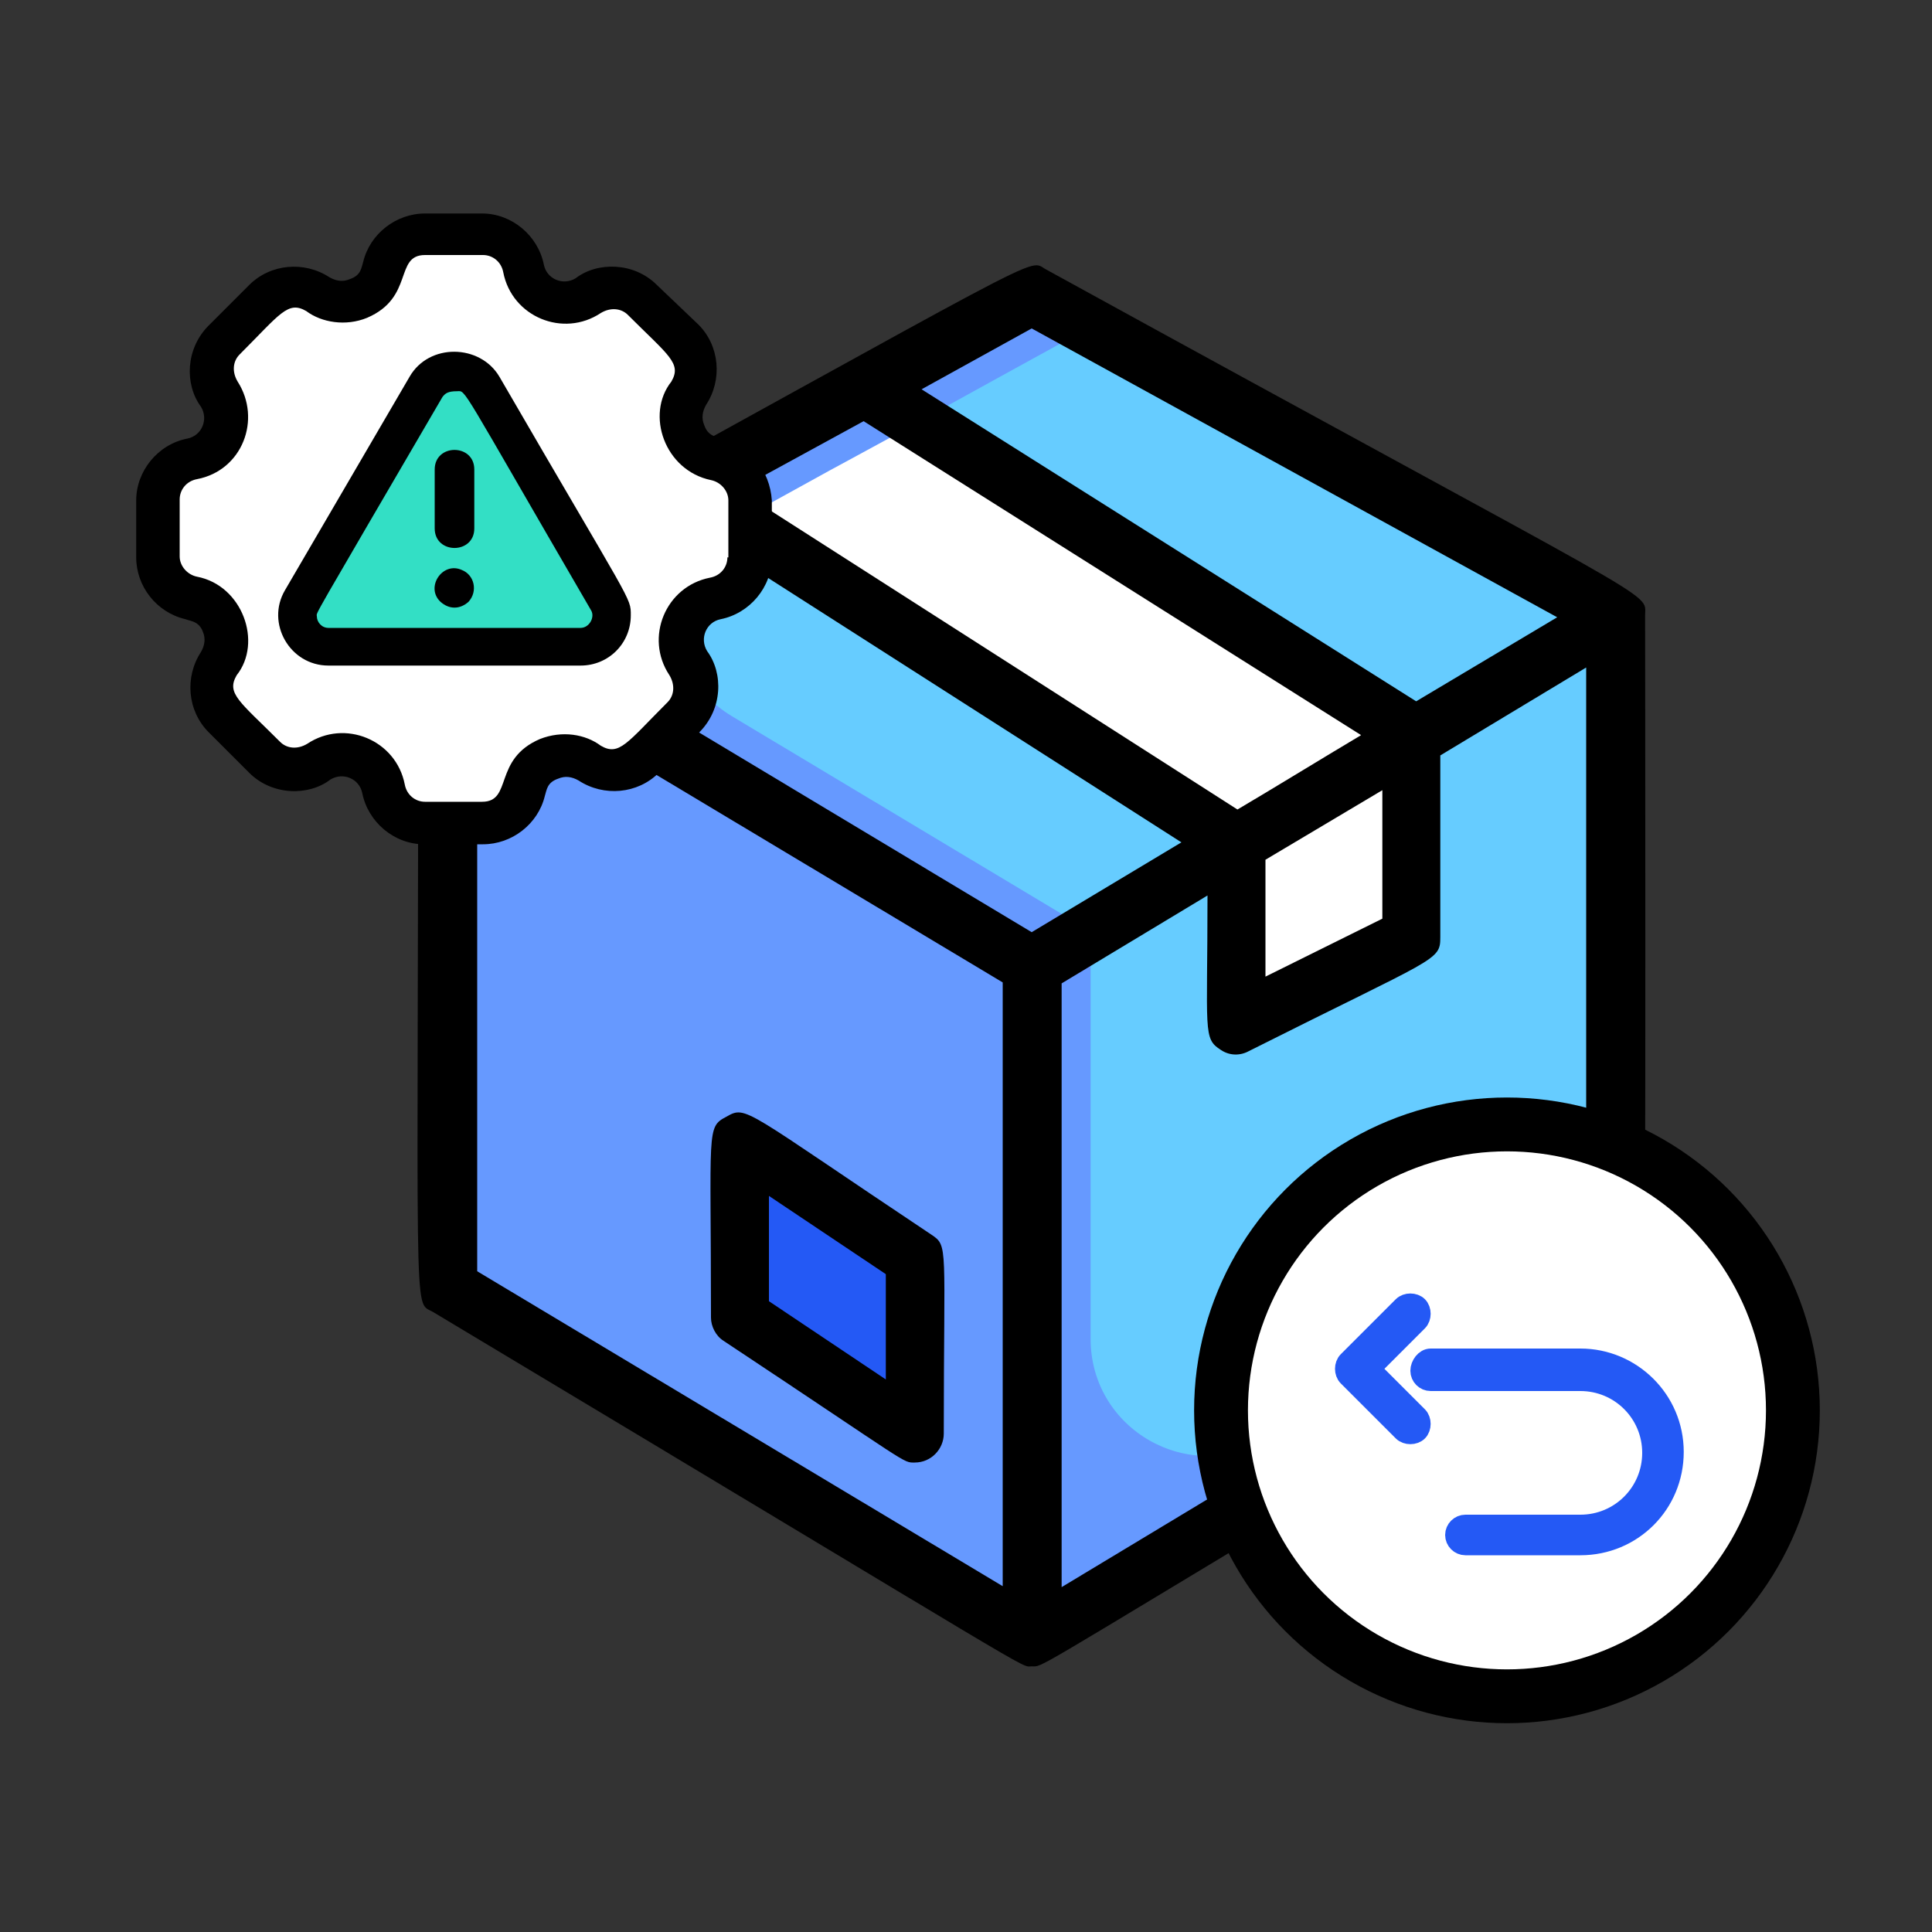
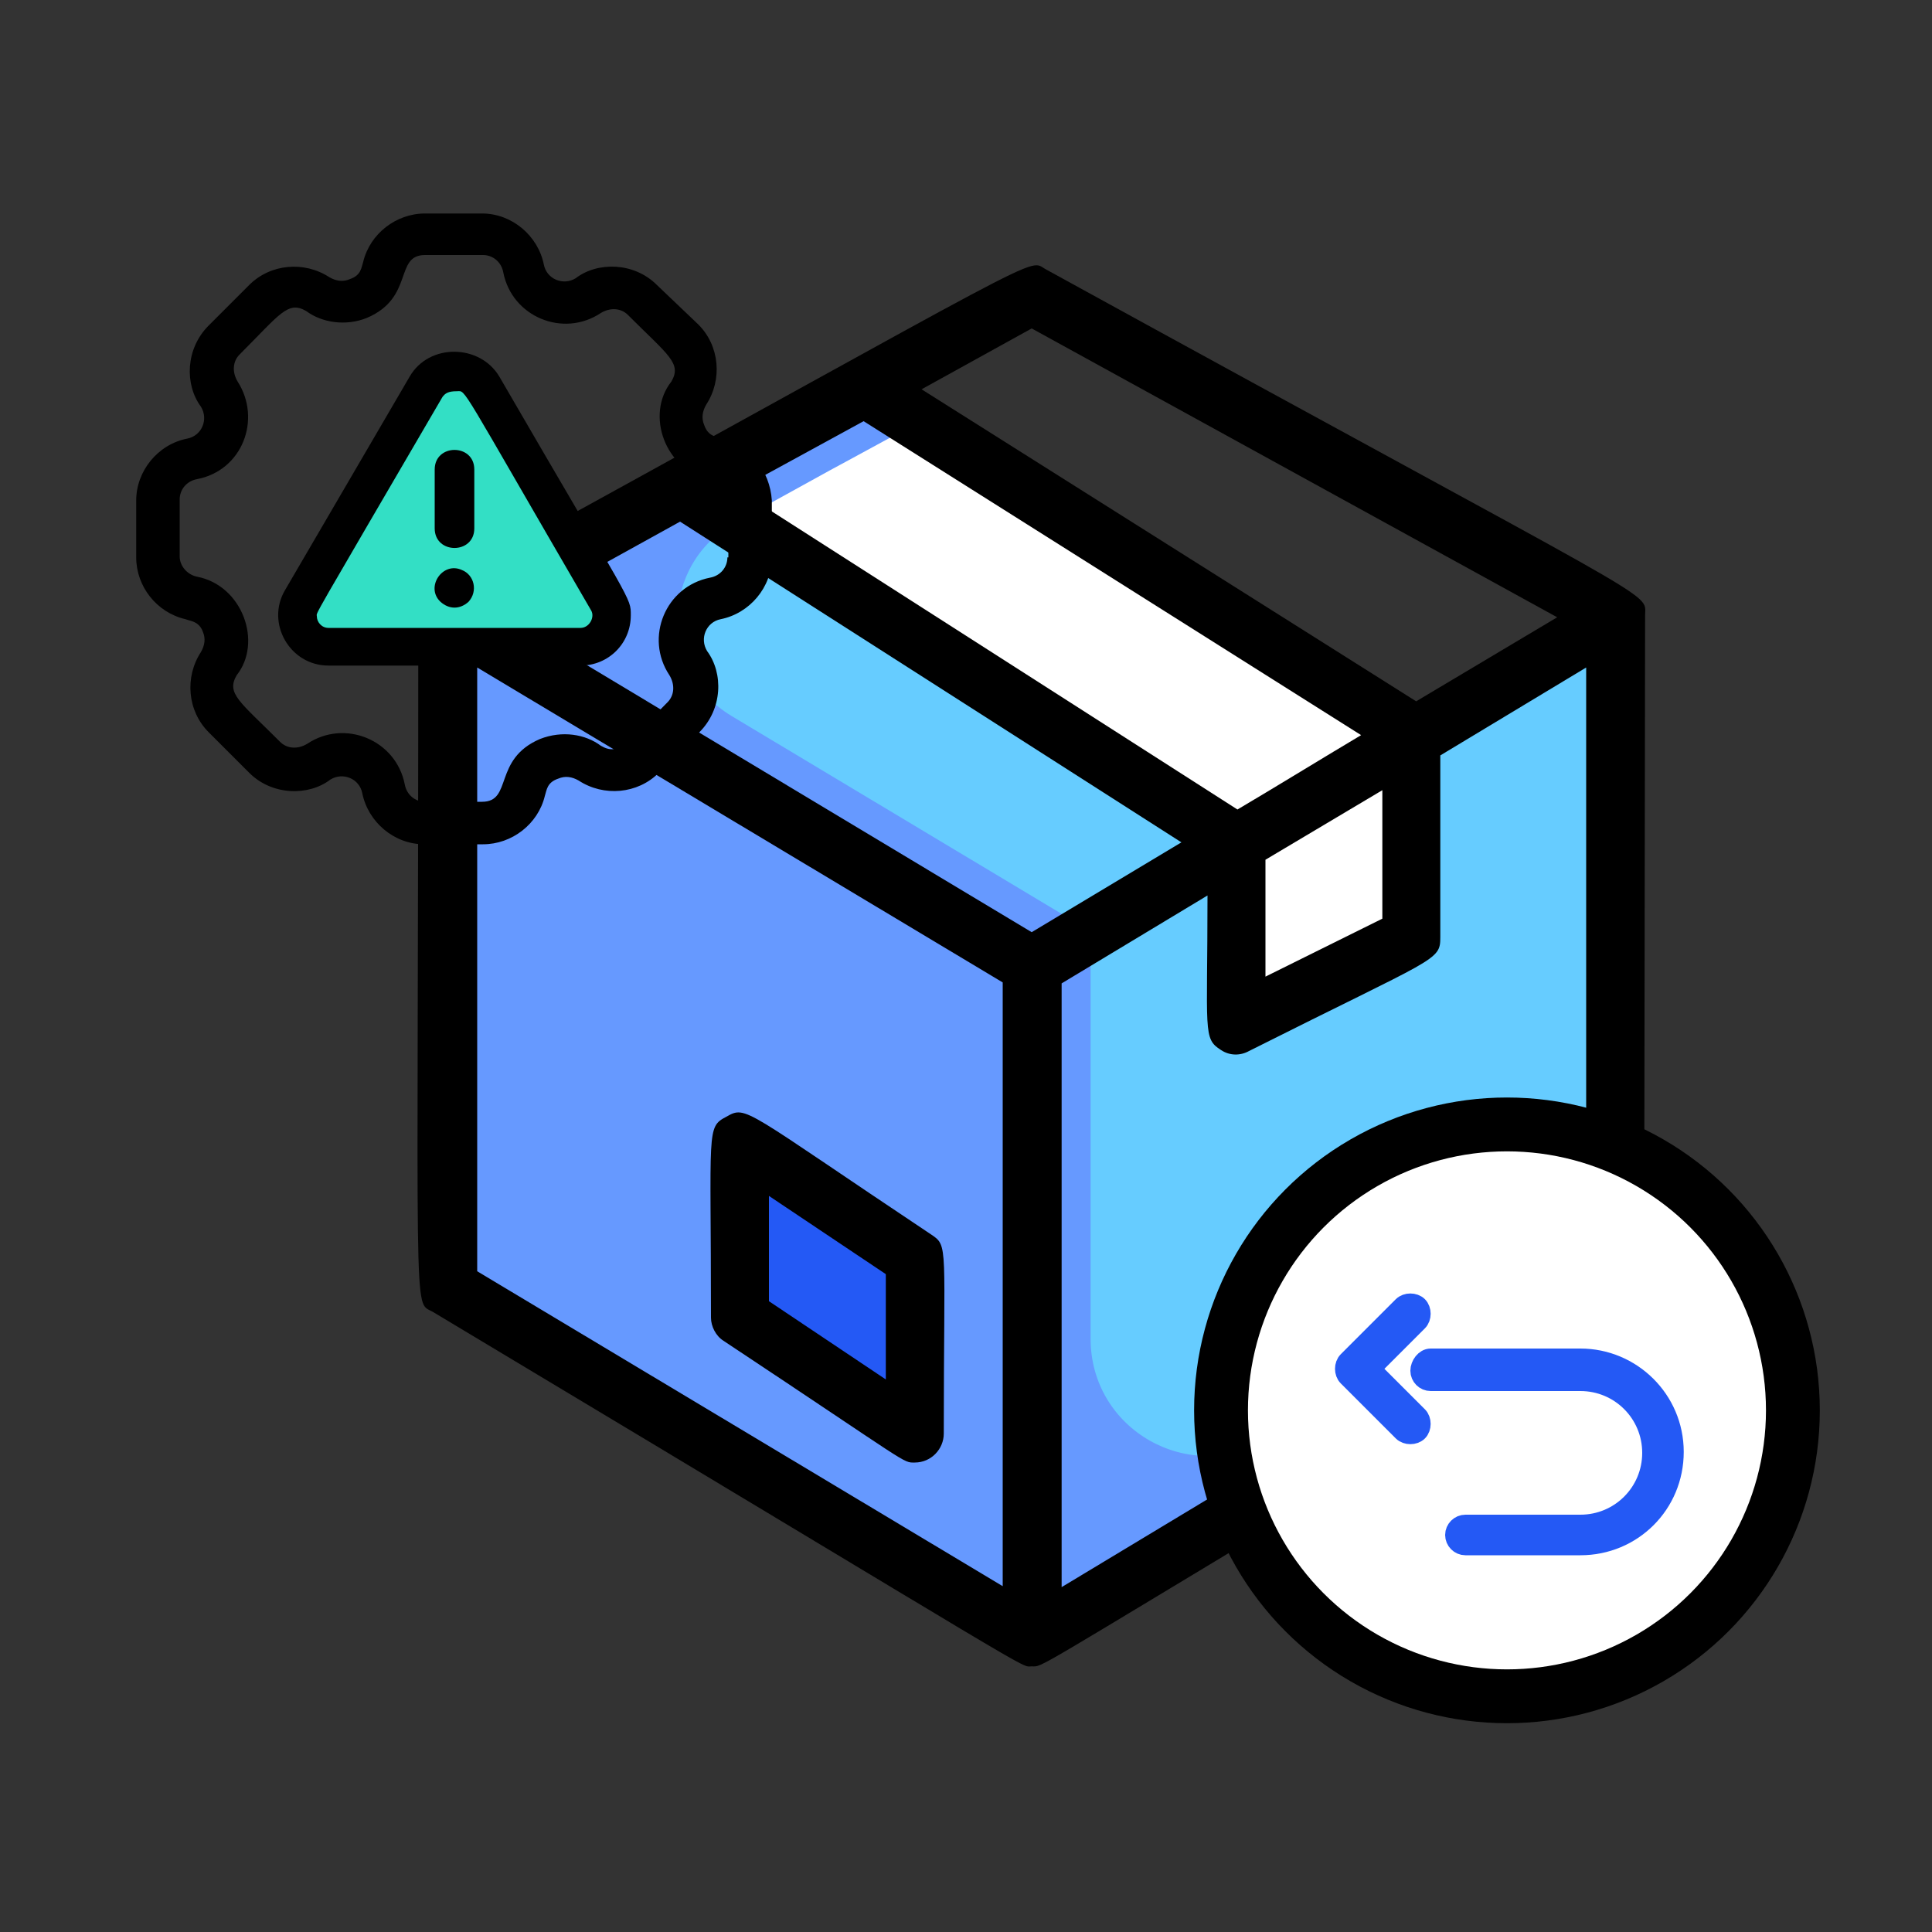
<svg xmlns="http://www.w3.org/2000/svg" version="1.1" id="Ebene_1" x="0px" y="0px" viewBox="0 0 200 200" style="enable-background:new 0 0 200 200;" xml:space="preserve">
  <rect x="0" y="0" width="200" height="200" fill="#333333" stroke="none" />
  <style type="text/css"> .st0{fill:#6699FF;stroke:#000000;stroke-width:1.152;stroke-miterlimit:10;} .st1{fill:#2459F5;stroke:#66CCFF;stroke-width:1.152;stroke-miterlimit:10;} .st2{fill:#F2CAC1;stroke:#000000;stroke-width:1.152;stroke-miterlimit:10;} .st3{fill:#FDDDD7;stroke:#000000;stroke-width:1.152;stroke-miterlimit:10;} .st4{fill:none;stroke:#000000;stroke-width:5.51;stroke-linejoin:round;stroke-miterlimit:10;} .st5{fill:#2459F5;} .st6{fill:#FFFFFF;stroke:#000000;stroke-width:8;stroke-linecap:round;stroke-linejoin:round;stroke-miterlimit:10;} .st7{fill:#6699FF;} .st8{fill:#66CCFF;} .st9{fill:#FFFFFF;} .st10{fill:#221E20;} .st11{fill:#DAD6E4;} .st12{fill:#DE8661;} .st13{fill:#9FD7F0;} .st14{fill:#B3DFF6;} .st15{fill:none;stroke:#000000;stroke-width:6.044;stroke-linecap:round;stroke-linejoin:round;stroke-miterlimit:10;} .st16{fill:none;stroke:#000000;stroke-width:4.807;stroke-linecap:round;stroke-linejoin:round;stroke-miterlimit:10;} .st17{fill:#F8F9F9;} .st18{fill:none;stroke:#000000;stroke-width:5.574;stroke-linecap:round;stroke-linejoin:round;stroke-miterlimit:10;} .st19{fill:none;stroke:#2459F5;stroke-width:5.574;stroke-linecap:round;stroke-linejoin:round;stroke-miterlimit:10;} .st20{fill:none;stroke:#000000;stroke-width:4.853;stroke-linecap:round;stroke-linejoin:round;stroke-miterlimit:10;} .st21{fill:none;stroke:#2459F5;stroke-width:4.853;stroke-linecap:round;stroke-linejoin:round;stroke-miterlimit:10;} .st22{fill:#FFFFFF;stroke:#000000;stroke-width:5.574;stroke-linecap:round;stroke-linejoin:round;stroke-miterlimit:10;} .st23{fill:#2459F5;stroke:#2459F5;stroke-width:2;stroke-miterlimit:10;} .st24{fill:#FFFFFF;stroke:#000000;stroke-width:4.802;stroke-linecap:round;stroke-linejoin:round;stroke-miterlimit:10;} .st25{fill:#2459F5;stroke:#2459F5;stroke-width:1.723;stroke-miterlimit:10;} .st26{fill:none;stroke:#66CCFF;stroke-width:27.562;stroke-miterlimit:10;} .st27{fill:none;stroke:#2459F5;stroke-width:27.562;stroke-miterlimit:10;} .st28{fill:none;stroke:#6699FF;stroke-width:27.562;stroke-miterlimit:10;} .st29{fill:#E1E4ED;stroke:#000000;stroke-miterlimit:10;} .st30{fill:#6699FF;stroke:#000000;stroke-miterlimit:10;} .st31{fill:#66CCFF;stroke:#000000;stroke-miterlimit:10;} .st32{fill:#33DFC5;stroke:#000000;stroke-miterlimit:10;} .st33{fill:#2459F5;stroke:#000000;stroke-miterlimit:10;} .st34{fill:#F2CAC1;stroke:#000000;stroke-miterlimit:10;} .st35{fill:#FDDDD7;stroke:#000000;stroke-miterlimit:10;} .st36{fill:#99A1B1;stroke:#000000;stroke-miterlimit:10;} .st37{fill:#FFFFFF;stroke:#000000;stroke-miterlimit:10;} .st38{fill:none;stroke:#000000;stroke-width:4.783;stroke-linejoin:round;stroke-miterlimit:10;} .st39{fill:#FFFFFF;stroke:#000000;stroke-width:4.783;stroke-linejoin:round;stroke-miterlimit:10;} .st40{opacity:0.2;fill:#ECEAF2;} .st41{fill:#33DFC5;} .st42{fill:#2459F5;stroke:#2459F5;stroke-width:1.45;stroke-miterlimit:10;} .st43{fill:#425B72;} .st44{fill:#C6C3D8;} .st45{fill:#EDEBF2;} .st46{fill:#66CCFF;stroke:#6FABE6;stroke-miterlimit:10;} .st47{fill:#FFDE76;} .st48{fill:none;stroke:#221E20;stroke-width:5;stroke-miterlimit:10;} .st49{fill:none;stroke:#221E20;stroke-width:3.923;stroke-miterlimit:10;} .st50{fill:#FFFFFF;stroke:#000000;stroke-width:4.558;stroke-linecap:round;stroke-linejoin:round;stroke-miterlimit:10;} .st51{fill:#22242B;} .st52{fill:none;stroke:#000000;stroke-width:3.626;stroke-linecap:round;stroke-linejoin:round;stroke-miterlimit:10;} .st53{fill:none;stroke:#2459F5;stroke-width:3.626;stroke-linecap:round;stroke-linejoin:round;stroke-miterlimit:10;} .st54{fill:#66CCFF;stroke:#6FABE6;stroke-width:0.549;stroke-miterlimit:10;} .st55{fill:#ECEAF2;} .st56{fill:#6699FF;stroke:#A77E6B;stroke-miterlimit:10;} .st57{fill:#2459F5;stroke:#000000;stroke-width:4.802;stroke-linecap:round;stroke-linejoin:round;stroke-miterlimit:10;} .st58{fill:#A77E6B;} .st59{fill:#BE917C;} .st60{fill:#FBDCC6;} .st61{fill:#ECB895;} .st62{fill:none;stroke:#221E20;stroke-width:6.044;stroke-linecap:round;stroke-linejoin:round;stroke-miterlimit:10;} .st63{fill:#2459F5;stroke:#2459F5;stroke-width:1.449;stroke-miterlimit:10;} .st64{fill:#66CCFF;stroke:#6699FF;stroke-miterlimit:10;} .st65{fill:none;stroke:#000000;stroke-width:4.783;stroke-linecap:round;stroke-linejoin:round;stroke-miterlimit:10;} .st66{fill:#2459F5;stroke:#2459F5;stroke-miterlimit:10;} .st67{fill:none;stroke:#000000;stroke-width:5.51;stroke-linecap:round;stroke-linejoin:round;stroke-miterlimit:10;} .st68{fill:#FFFFFF;stroke:#000000;stroke-width:3.325;stroke-linecap:round;stroke-linejoin:round;stroke-miterlimit:10;} .st69{fill:#FFFFFF;stroke:#000000;stroke-width:4.802;stroke-linecap:round;stroke-linejoin:round;stroke-miterlimit:10;} </style>
  <g>
    <g>
      <g>
        <g>
          <path class="st7" d="M128,87.3c-5.1,3-15.7,9.4-21.2,12.7L46.4,63.8c8.4-4.6,1.3-0.7,24.1-13.2C78.3,55.5,68.9,49.5,128,87.3z" />
          <path class="st7" d="M146.1,76.5c-14.3,8.6-10.3,6.2-18.1,10.9C68,48.9,78.1,55.4,70.5,50.5c6.8-3.7,2.3-1.3,19-10.5 C97.3,45.1,87.9,39.1,146.1,76.5z" />
-           <path class="st7" d="M167.3,63.8c-12.8,7.7,16-9.7-21.2,12.7C87,38.5,97.1,45,89.5,40.1c6.5-3.5,2.6-1.4,17.4-9.5 C136.8,47,157.8,58.6,167.3,63.8z" />
          <path class="st8" d="M128,87.3c-3.3,1.9-0.4,0.2-15.1,9.1L75.7,74.1c-7.6-4.6-7.4-15.7,0.4-20L128,87.3z" />
          <path class="st9" d="M146.1,76.5L128,87.3L76.1,54.1c16.7-9.2,3.2-1.8,19-10.4L146.1,76.5z" />
-           <path class="st8" d="M167.3,63.8l-21.2,12.7L95,43.7c11.4-6.3,4-2.2,17.8-9.8C169.4,64.9,160.1,59.8,167.3,63.8z" />
          <path class="st7" d="M167.3,63.8v69.5c-52.2,31.3-40.6,24.3-60.4,36.3V100C118,93.3,156.1,70.5,167.3,63.8z" />
          <path class="st8" d="M167.3,63.8v63.5l-36.1,21.7c-8.1,4.8-18.3-1-18.3-10.4V96.4C139.1,80.7,149.5,74.4,167.3,63.8z" />
          <path class="st9" d="M146.1,76.5V97l-18.1,9.1V87.3C134.9,83.2,139.7,80.3,146.1,76.5z" />
          <polygon class="st7" points="106.8,100 106.8,169.5 46.4,133.3 46.4,63.8 " />
          <polygon class="st5" points="76.6,118.2 76.6,136.3 94.7,148.4 94.7,130.3 " />
          <g>
-             <path d="M170.3,63.7c0-2.6,2.8-0.2-62-35.8c-2.1-1.1,2.3-2.9-63.4,33.2c-1.7,1-1.6,3-1.6,2.6c0,74.9-0.6,70.9,1.5,72.1 c64.4,38.6,60.7,36.7,62,36.7c1.2,0-0.6,0.9,31.8-18.6c32.5-19.5,31.4-18.3,31.6-20.4C170.4,132.6,170.3,63.2,170.3,63.7z M106.8,34l54.4,29.9l-14.6,8.7L95.4,40.3L106.8,34z M89.4,43.6l51.5,32.5c-3.2,1.9-9.4,5.7-12.8,7.7L76.4,50.7L89.4,43.6z M143.1,81.8v13.3l-12.1,6V89L143.1,81.8z M103.8,164.2l-54.4-32.6V69.1l54.4,32.6V164.2z M106.8,96.5L52.5,63.9L70.4,54 l51.9,33.2L106.8,96.5z M143.1,144.3l-12.1,7.3l-6,3.6l-15.1,9.1v-62.5l15.1-9.1c0,14.2-0.5,14.8,1.4,16c0.9,0.6,2,0.6,2.9,0.1 c19.5-9.8,19.8-9.3,19.8-11.8V78.2l15.1-9.1v62.5l-15.1,9.1L143.1,144.3z" />
+             <path d="M170.3,63.7c0-2.6,2.8-0.2-62-35.8c-2.1-1.1,2.3-2.9-63.4,33.2c-1.7,1-1.6,3-1.6,2.6c0,74.9-0.6,70.9,1.5,72.1 c64.4,38.6,60.7,36.7,62,36.7c1.2,0-0.6,0.9,31.8-18.6c32.5-19.5,31.4-18.3,31.6-20.4z M106.8,34l54.4,29.9l-14.6,8.7L95.4,40.3L106.8,34z M89.4,43.6l51.5,32.5c-3.2,1.9-9.4,5.7-12.8,7.7L76.4,50.7L89.4,43.6z M143.1,81.8v13.3l-12.1,6V89L143.1,81.8z M103.8,164.2l-54.4-32.6V69.1l54.4,32.6V164.2z M106.8,96.5L52.5,63.9L70.4,54 l51.9,33.2L106.8,96.5z M143.1,144.3l-12.1,7.3l-6,3.6l-15.1,9.1v-62.5l15.1-9.1c0,14.2-0.5,14.8,1.4,16c0.9,0.6,2,0.6,2.9,0.1 c19.5-9.8,19.8-9.3,19.8-11.8V78.2l15.1-9.1v62.5l-15.1,9.1L143.1,144.3z" />
            <path d="M74.9,138.8c19.6,13,18.5,12.6,19.8,12.6c1.7,0,3-1.4,3-3c0-19.6,0.5-19.4-1.3-20.6c-19.5-13-19.1-13.4-21.2-12.2 c-2.1,1.1-1.6,1.2-1.6,20.8C73.6,137.3,74.1,138.3,74.9,138.8z M79.6,123.8l12.1,8.1v10.9l-12.1-8.1V123.8z" />
          </g>
        </g>
        <circle class="st22" cx="156" cy="146" r="29.6" />
      </g>
      <g id="Return_Right_00000085937478785811542250000014253771557347839125_">
        <g>
          <path class="st23" d="M146,134.9c0.3,0,0.6,0.1,0.8,0.3c0.4,0.4,0.4,1.2,0,1.6l-4.9,4.9l4.9,4.9c0.4,0.4,0.4,1.2,0,1.6 c-0.4,0.4-1.2,0.4-1.6,0l-5.7-5.7c-0.4-0.4-0.4-1.2,0-1.6l5.7-5.7C145.4,135,145.7,134.9,146,134.9z" />
        </g>
        <g>
          <path class="st23" d="M148.1,140.6h15.5c5.3,0,9.7,4.3,9.7,9.7s-4.3,9.7-9.7,9.7h-11.9c-0.6,0-1.1-0.5-1.1-1.1 c0-0.6,0.5-1.1,1.1-1.1h11.9c4.1,0,7.4-3.3,7.4-7.4s-3.3-7.4-7.4-7.4h-15.5c-0.6,0-1.1-0.5-1.1-1.1S147.5,140.6,148.1,140.6z" />
        </g>
      </g>
    </g>
    <g>
-       <path class="st9" d="M77.5,57.7c0,3.4-3.2,4.2-3.6,4.3c-3,0.6-4.5,4.1-2.8,6.7c0.2,0.2,0.5,0.9,0.6,1.4c0.8,3.2-1.8,4.8-5.3,8.3 c-1.5,1.5-3.8,1.7-5.5,0.5c-1.3-1.3-5.3-1.5-6.7,2.8c-0.4,2-2.2,3.5-4.3,3.5c-6.2,0-8.8,0.8-10.2-3.6c-0.7-3.6-5.1-4.3-6.7-2.7 c-1.7,1.2-4,0.9-5.5-0.5l-4.2-4.2c-1.5-1.5-1.7-3.8-0.5-5.5c1.5-1.5,0.9-6-2.7-6.7c-3.2-1.1-3.6-3.2-3.6-4.3 c0-6.2-0.8-8.8,3.6-10.2c3.6-0.7,4.3-5.1,2.7-6.7c-1.2-1.7-0.9-4,0.5-5.5l4.2-4.2c1.6-1.5,3.9-1.6,5.5-0.5c1.5,1.5,6,0.9,6.7-2.7 c1.1-3.2,3.2-3.6,4.3-3.6c6.2,0,8.8-0.8,10.2,3.6c0.6,3,4.1,4.5,6.7,2.8c0.7-0.7,3.5-1.5,5.5,0.5l4.2,4.2c1.5,1.5,1.7,3.8,0.5,5.5 c-1.5,1.5-0.9,6,2.7,6.7C78.4,48.9,77.5,51.7,77.5,57.7z" />
      <polygon class="st41" points="48.2,39.2 45.1,40.3 30.8,63.1 32.3,67.1 61.7,66.7 63.5,63.3 " />
      <path d="M74.7,45.4c-0.5-0.2-1.4-0.2-1.8-1.4c-0.3-0.7-0.2-1.4,0.2-2.1c1.7-2.6,1.4-6.1-0.8-8.3L68,29.5c-2.4-2.4-6.2-2.4-8.4-0.7 c-1.3,0.8-3,0.1-3.3-1.4c-0.6-3-3.3-5.3-6.4-5.3h-5.9c-3,0-5.7,2.1-6.4,5c-0.2,0.6-0.2,1.4-1.4,1.8c-0.7,0.3-1.4,0.2-2.1-0.2 c-2.6-1.7-6.1-1.4-8.3,0.8l-4.2,4.2c-2.4,2.4-2.5,6.1-0.8,8.4c0.8,1.3,0.1,3-1.4,3.3c-3.1,0.6-5.3,3.4-5.3,6.4v5.9 c0,3,2.1,5.7,5.1,6.4c0.5,0.2,1.4,0.2,1.8,1.3c0.3,0.7,0.2,1.4-0.2,2.1c-1.7,2.6-1.4,6.1,0.8,8.3l4.2,4.2c2.4,2.4,6.2,2.4,8.4,0.7 c1.3-0.8,3-0.1,3.3,1.4c0.6,3,3.3,5.3,6.4,5.3H50c3,0,5.7-2.1,6.4-5c0.2-0.6,0.2-1.4,1.4-1.8c0.7-0.3,1.4-0.2,2.1,0.2 c2.6,1.7,6.1,1.4,8.3-0.8l4.2-4.2c2.4-2.4,2.5-6.1,0.8-8.4c-0.8-1.3-0.1-3,1.4-3.3c3-0.6,5.3-3.3,5.3-6.4v-5.9 C79.7,48.7,77.6,46.1,74.7,45.4z M75.3,57.7c0,1-0.7,1.9-1.8,2.1c-4.6,0.9-6.8,6.2-4.2,10.1c0.6,1,0.5,2.1-0.2,2.8 c-4.2,4.2-5,5.6-6.9,4.5c-1.6-1.2-4-1.6-6.3-0.7c-4.9,2.1-2.8,6.5-6,6.5h-5.9c-1,0-1.9-0.7-2.1-1.8c-0.9-4.6-6.2-6.8-10.1-4.2 c-1,0.6-2.1,0.5-2.8-0.2c-4.2-4.2-5.6-5-4.5-6.9c2.7-3.4,0.6-9.3-4.1-10.2c-1-0.2-1.8-1.1-1.8-2.1v-5.9c0-1,0.7-1.9,1.8-2.1 c4.7-0.9,6.7-6.2,4.2-10.1c-0.6-1-0.5-2.1,0.2-2.8c4.2-4.2,5-5.6,6.9-4.5c1.6,1.2,4.1,1.6,6.3,0.7c4.9-2.1,2.8-6.5,6-6.5H50 c1,0,1.9,0.7,2.1,1.8c0.9,4.6,6.2,6.8,10.1,4.2c1-0.6,2.1-0.5,2.8,0.2c4.2,4.2,5.6,5,4.5,6.9c-2.7,3.4-0.7,9.2,4.1,10.2 c1,0.2,1.8,1.1,1.8,2.1V57.7z" />
      <path d="M47.8,59c-2-0.9-3.8,1.8-2.2,3.3c0.9,0.8,2,0.8,2.9,0C49.5,61.2,49.1,59.5,47.8,59z" />
      <path d="M45,48.6v6.1c0,2.7,4.1,2.7,4.1,0v-6.1C49.1,45.9,45,45.9,45,48.6z" />
      <path d="M51.7,39c-2-3.4-7.3-3.5-9.3,0L29.5,61.1c-2,3.4,0.5,7.8,4.5,7.8h26.1c2.9,0,5.2-2.3,5.2-5.2C65.3,61.8,65.5,62.8,51.7,39 z M60.1,65H34c-0.7,0-1.2-0.6-1.2-1.2c0-0.5-1,1.3,13-22.7c0.3-0.4,0.6-0.6,1.5-0.6c1,0,0-1.2,13.9,22.7C61.6,63.9,61,65,60.1,65z " />
    </g>
  </g>
</svg>